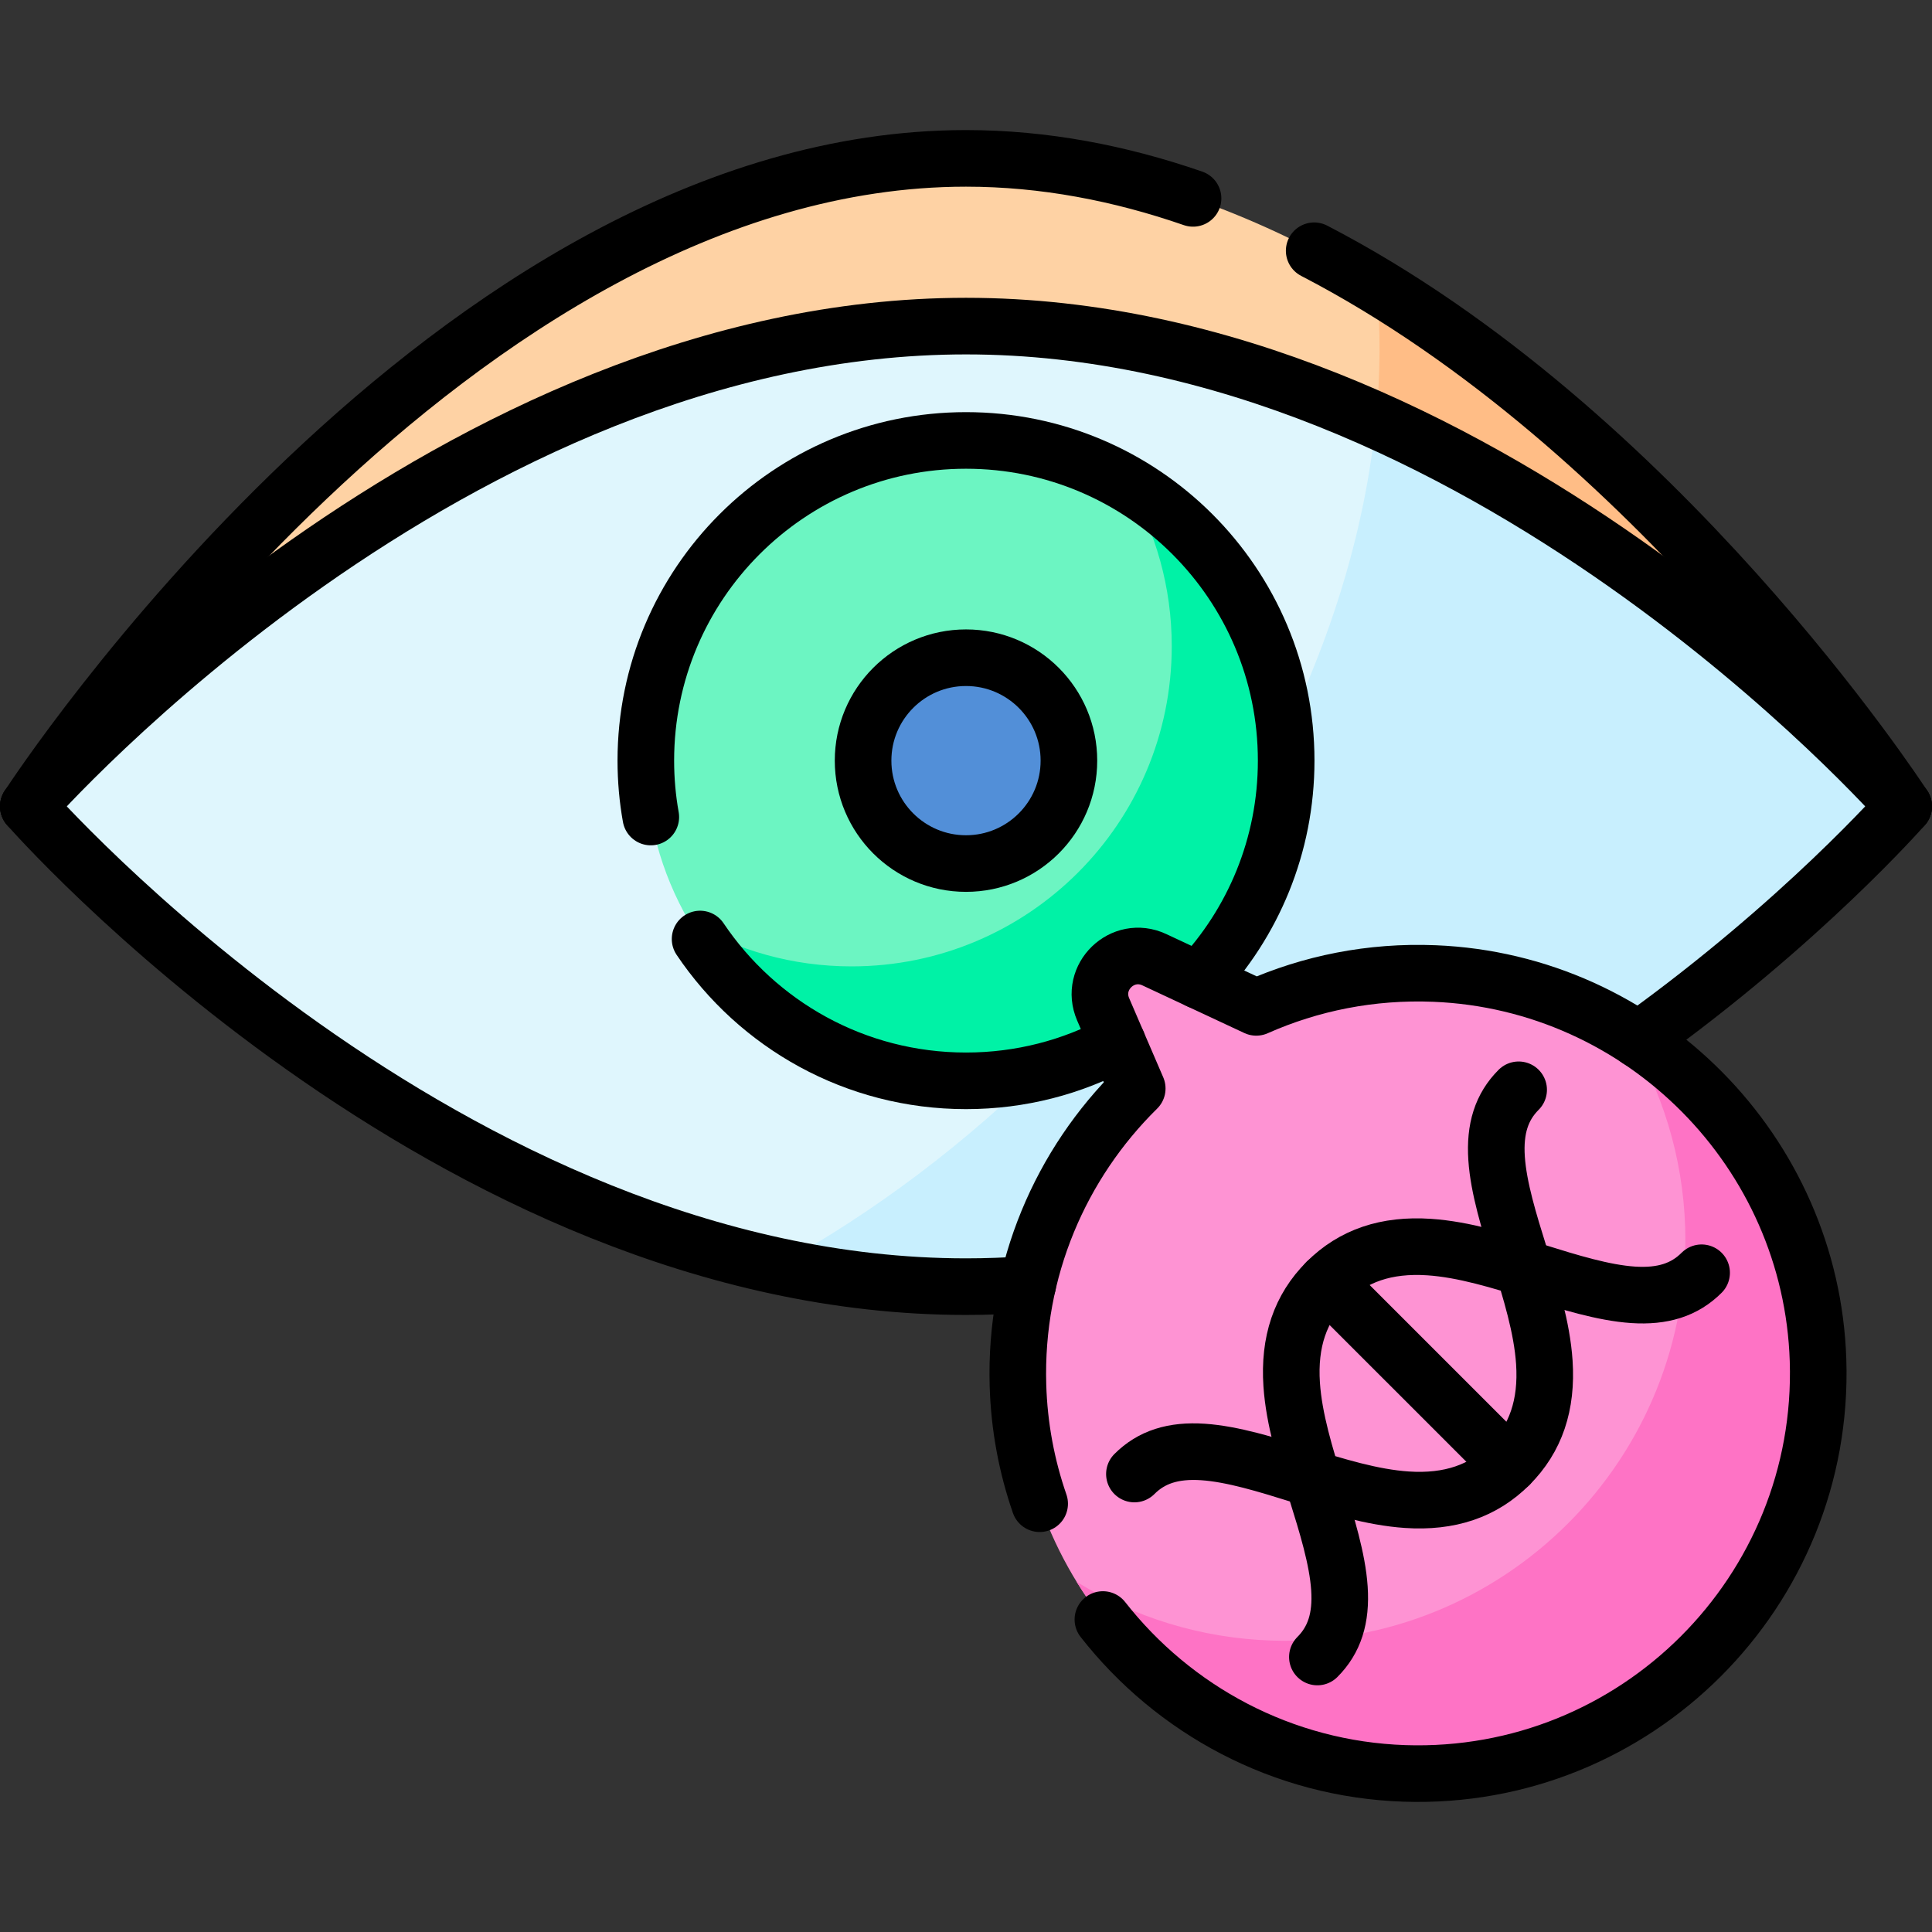
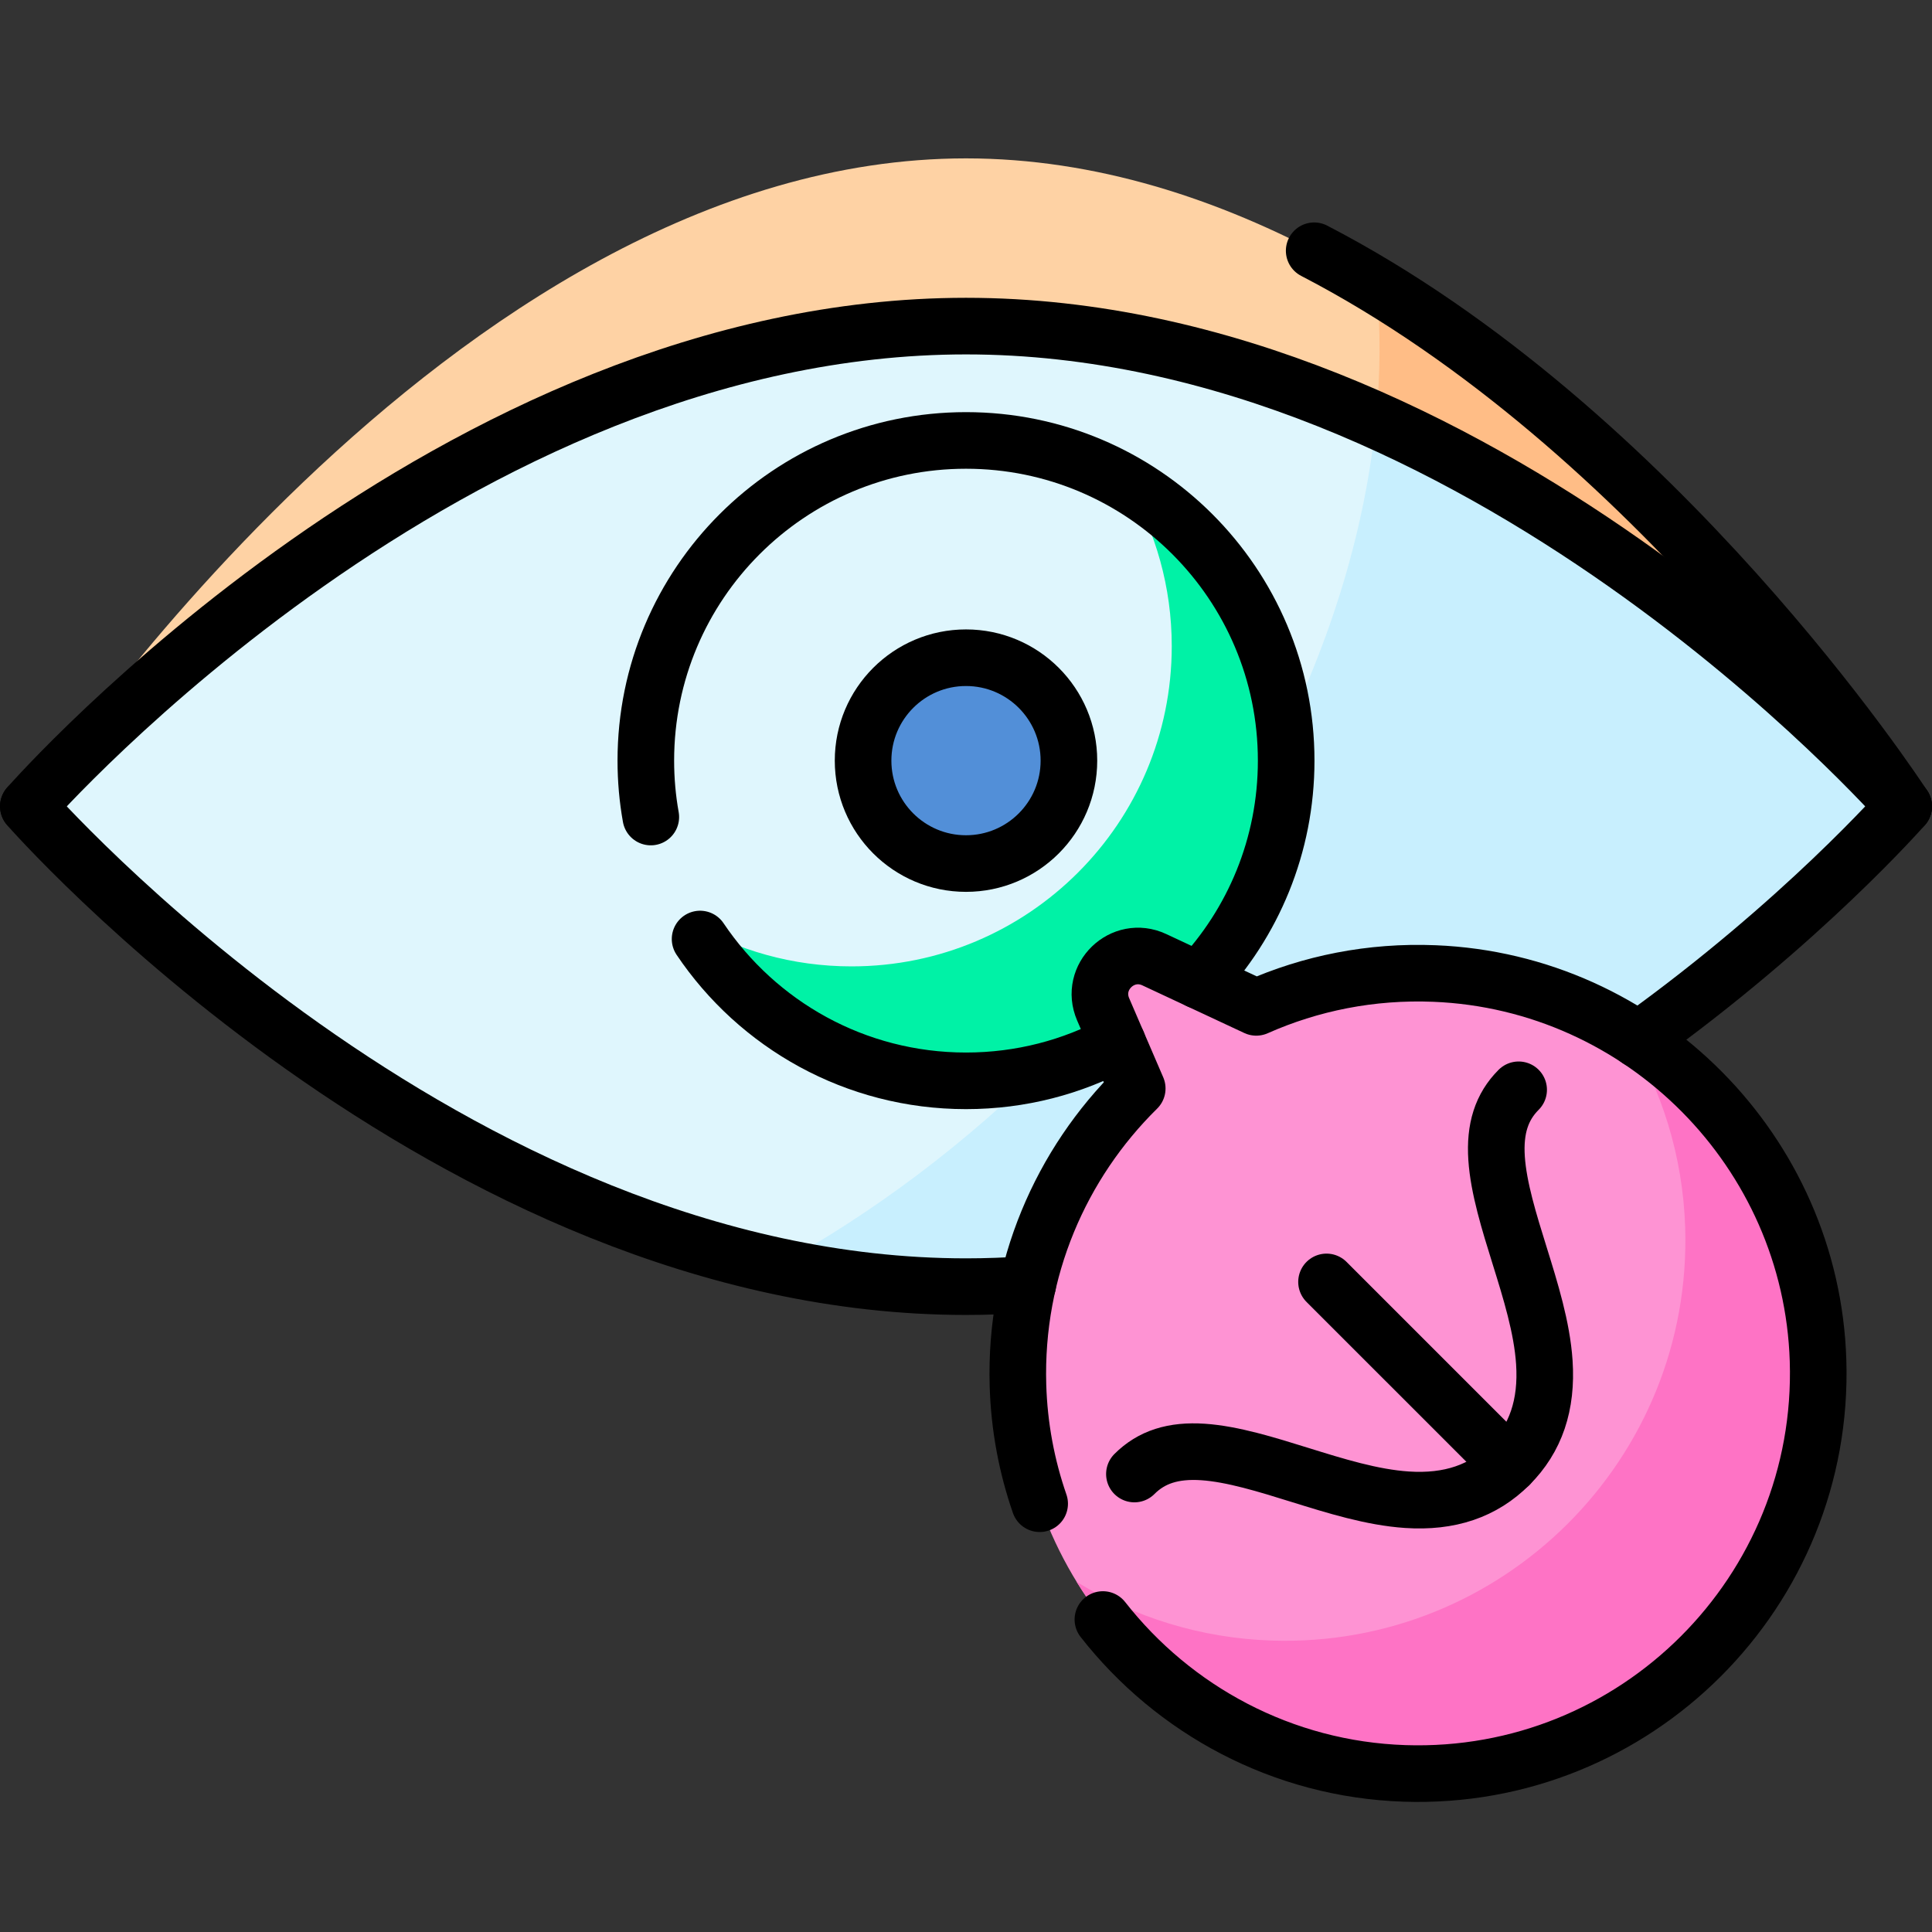
<svg xmlns="http://www.w3.org/2000/svg" version="1.1" id="Capa_1" x="0px" y="0px" viewBox="0 0 512 512" style="enable-background:new 0 0 512 512;" xml:space="preserve" width="512" height="512">
  <rect x="0" y="0" width="512" height="512" fill="#333333" stroke="none" />
  <g>
    <g>
      <path style="fill:#DFF6FD;" d="M504.5,213.698c0,0-111.257,127.28-248.5,127.28S7.5,213.698,7.5,213.698&#10;&#09;&#09;&#09;S118.757,86.418,256,86.418S504.5,213.698,504.5,213.698z" />
      <path style="fill:#C8EFFE;" d="M364.645,111.372c-5.56,56.44-35.209,118.267-86.225,169.284&#10;&#09;&#09;&#09;c-22.533,22.533-47.178,40.884-72.533,54.846c16.187,3.484,32.946,5.476,50.113,5.476c137.243,0,248.5-127.28,248.5-127.28&#10;&#09;&#09;&#09;S447.44,148.432,364.645,111.372z" />
      <path style="fill:#FED2A4;" d="M256,86.418c137.243,0,248.5,127.28,248.5,127.28S393.243,41.971,256,41.971&#10;&#09;&#09;&#09;S7.5,213.698,7.5,213.698S118.757,86.418,256,86.418z" />
      <path style="fill:#FFBD86;" d="M364.838,75.75c1.071,11.516,1.007,23.441-0.193,35.622&#10;&#09;&#09;&#09;C447.44,148.432,504.5,213.698,504.5,213.698S447.53,125.771,364.838,75.75z" />
-       <circle style="fill:#6CF5C2;" cx="256" cy="201.576" r="84.854" />
      <path style="fill:#00F2A6;" d="M298.883,128.365c7.389,12.586,11.643,27.234,11.643,42.883c0,46.863-37.99,84.854-84.854,84.854&#10;&#09;&#09;&#09;c-15.649,0-30.297-4.254-42.883-11.643c14.737,25.104,41.997,41.97,73.211,41.97c46.863,0,84.854-37.99,84.854-84.854&#10;&#09;&#09;&#09;C340.854,170.362,323.988,143.103,298.883,128.365z" />
      <circle style="fill:#528FD8;" cx="256" cy="201.576" r="27.274" />
    </g>
    <g>
      <path style="fill:#FE93D3;" d="M301.375,288.458c-20.224,19.933-32.509,47.9-31.608,78.67&#10;&#09;&#09;&#09;c1.631,55.71,46.775,101.02,102.478,102.844c61.244,2.005,111.501-48.215,109.555-109.447&#10;&#09;&#09;&#09;c-1.757-55.284-46.361-100.297-101.628-102.54c-16.853-0.684-32.886,2.596-47.254,8.971l-27.021-12.629&#10;&#09;&#09;&#09;c-8.413-3.932-17.227,4.616-13.555,13.146L301.375,288.458z" />
      <path style="fill:#FE73C5;" d="M481.8,360.526c-1.167-36.711-21.232-68.888-50.762-87.024&#10;&#09;&#09;&#09;c9.336,15.204,14.95,32.908,15.551,51.814c1.946,61.232-48.31,111.453-109.555,109.448c-18.876-0.618-36.535-6.235-51.704-15.552&#10;&#09;&#09;&#09;c18.11,29.486,50.219,49.561,86.914,50.763C433.49,471.978,483.746,421.758,481.8,360.526z" />
    </g>
    <path style="fill:none;stroke:#000000;stroke-width:15;stroke-linecap:round;stroke-linejoin:round;stroke-miterlimit:10;" d="&#10;&#09;&#09;M7.5,213.695c0,0,111.259,127.28,248.5,127.28c5.505,0,10.96-0.202,16.375-0.596" />
    <path style="fill:none;stroke:#000000;stroke-width:15;stroke-linecap:round;stroke-linejoin:round;stroke-miterlimit:10;" d="&#10;&#09;&#09;M504.5,213.695c0,0-26.789,30.638-70.277,61.842" />
-     <path style="fill:none;stroke:#000000;stroke-width:15;stroke-linecap:round;stroke-linejoin:round;stroke-miterlimit:10;" d="&#10;&#09;&#09;M7.5,213.701c0,0,0.01-0.01,0.02-0.02v-0.01c1.72-2.64,112.31-171.7,248.48-171.7c20.75,0,40.9,3.93,60.17,10.6" />
    <path style="fill:none;stroke:#000000;stroke-width:15;stroke-linecap:round;stroke-linejoin:round;stroke-miterlimit:10;" d="&#10;&#09;&#09;M348.27,66.451c90.62,46.94,154.9,145.21,156.21,147.22" />
    <path style="fill:none;stroke:#000000;stroke-width:15;stroke-linecap:round;stroke-linejoin:round;stroke-miterlimit:10;" d="&#10;&#09;&#09;M504.5,213.701c0,0-0.01-0.01-0.02-0.03c-1.97-2.23-112.47-127.25-248.48-127.25S9.49,211.441,7.52,213.671" />
    <path style="fill:none;stroke:#000000;stroke-width:15;stroke-linecap:round;stroke-linejoin:round;stroke-miterlimit:10;" d="&#10;&#09;&#09;M185.53,248.851c15.24,22.67,41.11,37.58,70.47,37.58c14.54,0,28.21-3.65,40.16-10.1" />
    <path style="fill:none;stroke:#000000;stroke-width:15;stroke-linecap:round;stroke-linejoin:round;stroke-miterlimit:10;" d="&#10;&#09;&#09;M172.47,216.521c-0.87-4.85-1.32-9.85-1.32-14.95c0-46.86,37.99-84.85,84.85-84.85s84.85,37.99,84.85,84.85&#10;&#09;&#09;c0,22.57-8.79,43.08-23.16,58.27" />
    <circle style="fill:none;stroke:#000000;stroke-width:15;stroke-linecap:round;stroke-linejoin:round;stroke-miterlimit:10;" cx="256" cy="201.576" r="27.274" />
    <g>
      <g>
        <path style="fill:none;stroke:#000000;stroke-width:15;stroke-linecap:round;stroke-linejoin:round;stroke-miterlimit:10;" d="&#10;&#09;&#09;&#09;&#09;M402.456,288.806c-4.513,4.513-6.371,10.291-5.845,18.183c0.522,7.836,3.345,16.899,6.075,25.664&#10;&#09;&#09;&#09;&#09;c2.931,9.412,5.963,19.145,6.577,28.356c0.756,11.335-2.265,20.232-9.233,27.201c-6.968,6.968-15.866,9.988-27.2,9.232&#10;&#09;&#09;&#09;&#09;c-9.211-0.614-18.943-3.646-28.355-6.577c-8.765-2.73-17.828-5.553-25.664-6.076c-7.891-0.526-13.668,1.331-18.182,5.844" />
-         <path style="fill:none;stroke:#000000;stroke-width:15;stroke-linecap:round;stroke-linejoin:round;stroke-miterlimit:10;" d="&#10;&#09;&#09;&#09;&#09;M450.946,337.295c-4.513,4.513-10.291,6.371-18.183,5.845c-7.836-0.522-16.899-3.345-25.664-6.075&#10;&#09;&#09;&#09;&#09;c-9.412-2.931-19.145-5.963-28.356-6.577c-11.335-0.756-20.232,2.265-27.201,9.233c-6.968,6.968-9.988,15.866-9.232,27.2&#10;&#09;&#09;&#09;&#09;c0.614,9.211,3.646,18.943,6.577,28.355c2.73,8.765,5.553,17.828,6.076,25.664c0.526,7.891-1.331,13.668-5.844,18.182" />
      </g>
      <g>
        <line style="fill:none;stroke:#000000;stroke-width:15;stroke-linecap:round;stroke-linejoin:round;stroke-miterlimit:10;" x1="400.031" y1="388.21" x2="351.542" y2="339.721" />
      </g>
    </g>
    <path style="fill:none;stroke:#000000;stroke-width:15;stroke-linecap:round;stroke-linejoin:round;stroke-miterlimit:10;" d="&#10;&#09;&#09;M292.28,429.191c18.76,23.96,47.58,39.72,79.97,40.78c61.24,2.01,111.5-48.21,109.55-109.45&#10;&#09;&#09;c-1.76-55.28-46.36-100.29-101.63-102.53c-16.85-0.69-32.88,2.59-47.25,8.97l-27.02-12.63c-8.42-3.93-17.23,4.61-13.56,13.14&#10;&#09;&#09;l9.04,20.99c-20.23,19.93-32.51,47.9-31.61,78.67c0.32,10.94,2.32,21.48,5.75,31.37" />
  </g>
</svg>